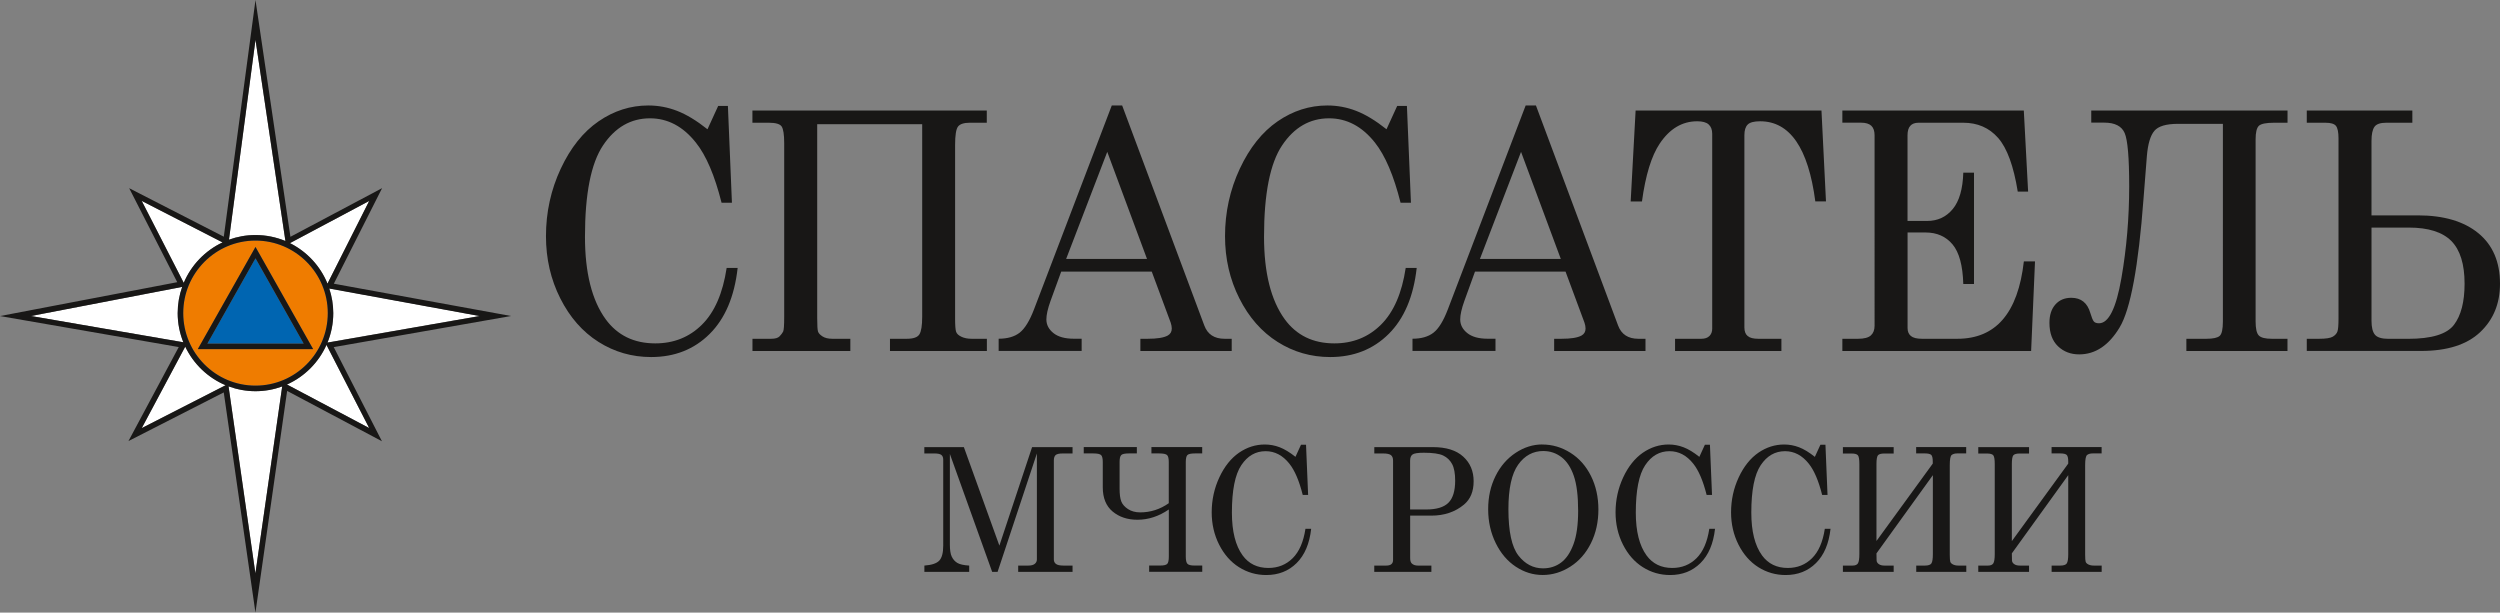
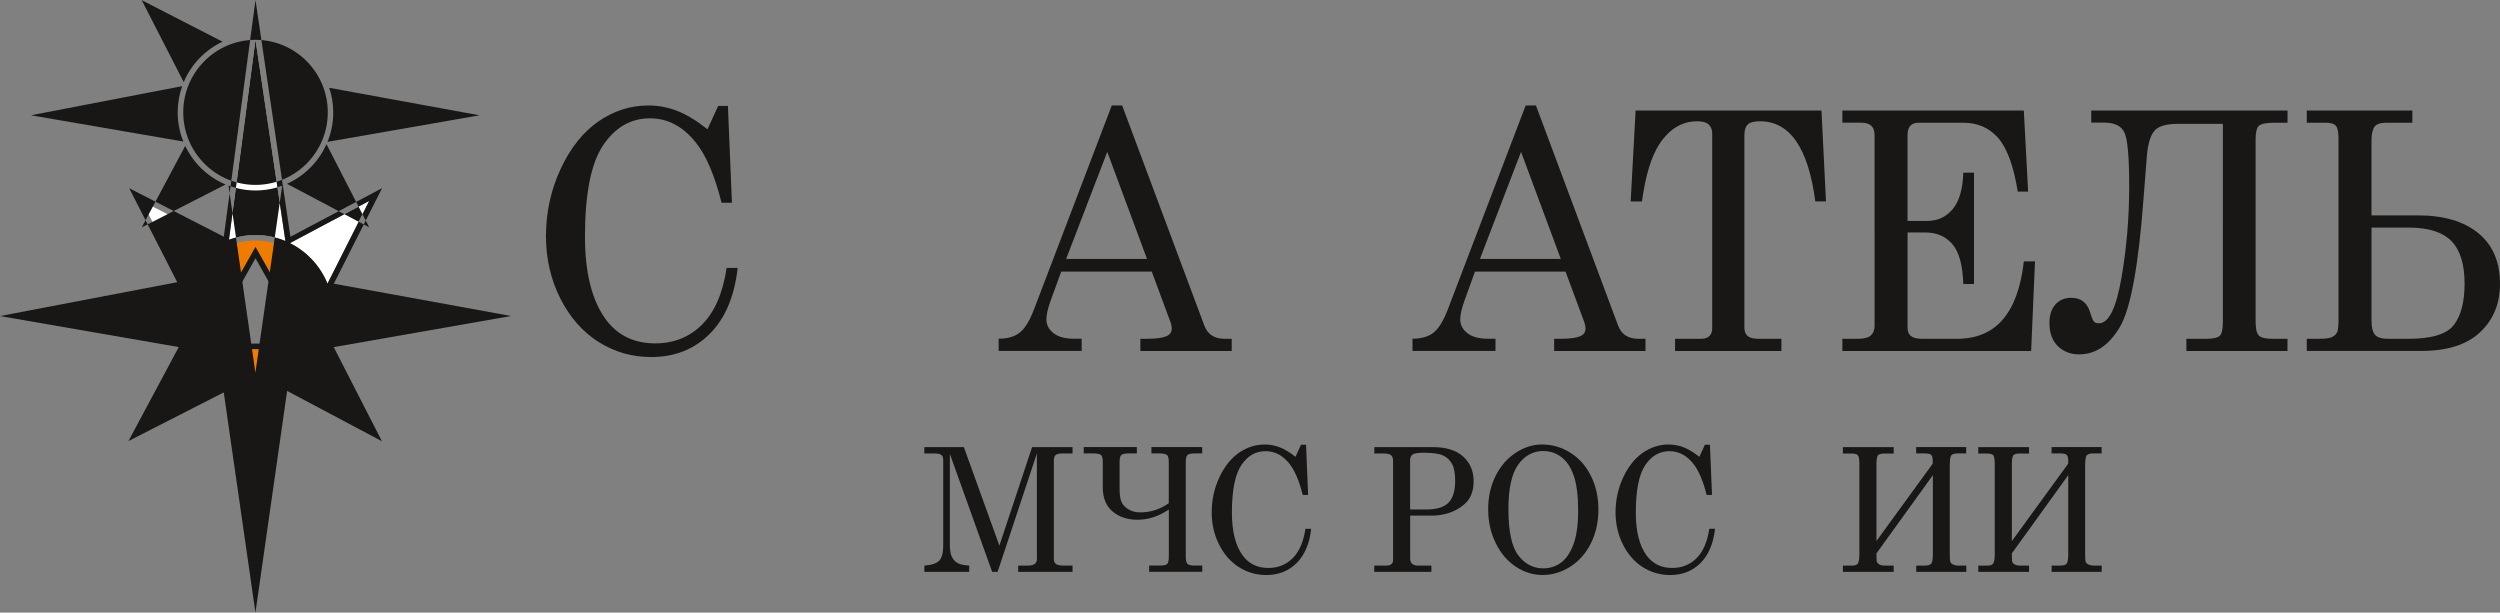
<svg xmlns="http://www.w3.org/2000/svg" id="uuid-50d6bebb-9dfe-4af1-9993-401f1ea658a6" data-name="Слой 2" viewBox="0 0 515.97 126.43">
  <rect x="0" y="0" width="515.97" height="126.43" fill="#808080" stroke="none" />
  <g id="uuid-de43ded3-04ea-4e88-af62-d496a6ac37cf" data-name="Слой 1">
    <g>
      <g>
        <g>
          <path d="m146.02,26.67l2.2-4.8h2.01l.83,19.97h-2.14c-1.41-5.61-3.17-9.75-5.31-12.42-2.64-3.33-5.8-5-9.46-5-3.96,0-7.19,1.86-9.68,5.57-2.49,3.71-3.74,10-3.74,18.86,0,7.45,1.43,13.13,4.28,17.05,2.43,3.31,5.84,4.97,10.23,4.97,3.83,0,7.05-1.29,9.65-3.88,2.6-2.58,4.29-6.48,5.08-11.69h2.27c-.66,5.91-2.59,10.45-5.78,13.62-3.2,3.18-7.22,4.77-12.08,4.77-3.94,0-7.56-1.04-10.85-3.12-3.29-2.08-5.92-5.07-7.89-8.98-1.97-3.9-2.96-8.18-2.96-12.84,0-4.94,1.02-9.59,3.05-13.93,2.03-4.34,4.64-7.6,7.81-9.78,3.17-2.18,6.59-3.27,10.26-3.27,2.05,0,4.03.37,5.94,1.11,1.92.74,4.01,2,6.26,3.79Z" style="fill: #181716; stroke-width: 0px;" />
-           <path d="m155.28,22.81h48.38v2.52h-3.51c-1.19,0-2,.26-2.41.77-.42.52-.62,1.8-.62,3.86v35.7c0,1.48.07,2.42.21,2.82.14.4.5.74,1.09,1.02.59.28,1.29.42,2.13.42h3.13v2.52h-20v-2.52h3.45c1.36,0,2.24-.3,2.62-.91.38-.6.58-1.81.58-3.62V25.63h-21.67v40.03c0,1.54.06,2.48.18,2.8.12.33.42.65.91.97.49.32,1.17.49,2.04.49h3.71v2.52h-20.2v-2.52h3.87c.83,0,1.41-.17,1.74-.52.33-.35.57-.67.72-.96.15-.29.22-1.31.22-3.05V29.56c0-1.79-.18-2.94-.53-3.46-.35-.51-1.23-.77-2.64-.77h-3.39v-2.52Z" style="fill: #181716; stroke-width: 0px;" />
        </g>
        <g>
          <path d="m229.46,21.77h2.14l16.95,45.4c.68,1.84,2.08,2.75,4.19,2.75h1.47v2.52h-18.85v-2.52h1.5c1.96,0,3.34-.22,4.15-.67.55-.31.83-.79.83-1.44,0-.38-.08-.78-.22-1.21l-3.91-10.54h-18.69l-2.2,6.04c-.58,1.61-.86,2.89-.86,3.82,0,1.1.48,2.04,1.45,2.82.97.78,2.38,1.17,4.23,1.17h1.6v2.52h-17.13v-2.52c1.83,0,3.28-.42,4.35-1.26,1.06-.84,2.04-2.43,2.94-4.78l16.06-42.11Zm-.93,9.56l-8.49,22.11h16.69l-8.21-22.11Z" style="fill: #181716; stroke-width: 0px;" />
-           <path d="m286.16,26.67l2.2-4.8h2.01l.83,19.97h-2.14c-1.41-5.61-3.18-9.75-5.3-12.42-2.64-3.33-5.8-5-9.46-5-3.96,0-7.19,1.86-9.68,5.57-2.49,3.71-3.74,10-3.74,18.86,0,7.45,1.43,13.13,4.28,17.05,2.43,3.31,5.84,4.97,10.23,4.97,3.83,0,7.05-1.29,9.65-3.88s4.29-6.48,5.08-11.69h2.27c-.66,5.91-2.59,10.45-5.78,13.62-3.2,3.18-7.22,4.77-12.08,4.77-3.94,0-7.56-1.04-10.85-3.12-3.29-2.08-5.92-5.07-7.89-8.98-1.97-3.9-2.96-8.18-2.96-12.84,0-4.94,1.02-9.59,3.05-13.93,2.03-4.34,4.64-7.6,7.81-9.78,3.17-2.18,6.59-3.27,10.26-3.27,2.04,0,4.03.37,5.94,1.11,1.92.74,4.01,2,6.26,3.79Z" style="fill: #181716; stroke-width: 0px;" />
        </g>
        <g>
          <path d="m314.86,21.77h2.14l16.95,45.4c.68,1.84,2.08,2.75,4.19,2.75h1.47v2.52h-18.85v-2.52h1.5c1.96,0,3.34-.22,4.15-.67.55-.31.83-.79.83-1.44,0-.38-.08-.78-.22-1.21l-3.91-10.54h-18.69l-2.19,6.04c-.58,1.61-.86,2.89-.86,3.82,0,1.1.48,2.04,1.45,2.82.97.78,2.38,1.17,4.23,1.17h1.6v2.52h-17.13v-2.52c1.83,0,3.28-.42,4.35-1.26,1.07-.84,2.04-2.43,2.94-4.78l16.07-42.11Zm-.93,9.56l-8.49,22.11h16.69l-8.21-22.11Z" style="fill: #181716; stroke-width: 0px;" />
          <path d="m337.55,22.81h38.38l.93,18.76h-2.2c-1.45-11.03-5.25-16.54-11.4-16.54-1.24,0-2.09.22-2.55.67-.46.45-.69,1.19-.69,2.21v39.66c0,.81.22,1.4.67,1.78.45.38,1.18.57,2.21.57h4.76v2.52h-21.95v-2.52h5.43c.72,0,1.28-.19,1.66-.57.38-.38.58-.88.58-1.51V27.61c0-.85-.25-1.49-.74-1.93-.49-.44-1.28-.65-2.36-.65-3.09,0-5.67,1.53-7.73,4.6-1.7,2.53-2.93,6.51-3.67,11.95h-2.33l1.02-18.76Z" style="fill: #181716; stroke-width: 0px;" />
        </g>
        <g>
          <path d="m380.24,22.81h37.45l.89,16.74h-2.14c-.85-5.28-2.2-8.97-4.04-11.07-1.84-2.1-4.24-3.15-7.2-3.15h-9.25c-.74,0-1.31.21-1.69.64-.38.42-.57,1.07-.57,1.95v17.68h4.05c2.17,0,3.93-.82,5.28-2.45,1.35-1.63,2.08-4.14,2.18-7.52h2.21v22.99h-2.21c-.11-3.8-.84-6.53-2.21-8.17-1.37-1.64-3.23-2.47-5.59-2.47h-3.7v19.73c0,.72.23,1.26.69,1.64.46.38,1.22.57,2.28.57h7.31c7.94,0,12.51-5.32,13.72-15.97h2.3l-.8,18.49h-38.96v-2.52h3.23c1.26,0,2.14-.23,2.65-.69.51-.46.77-1.12.77-2V27.91c0-.87-.22-1.52-.67-1.95-.45-.42-1.15-.64-2.11-.64h-3.87v-2.52Z" style="fill: #181716; stroke-width: 0px;" />
          <path d="m431.63,22.81h40.49v2.52h-2.78c-1.66,0-2.71.22-3.15.65-.44.44-.66,1.36-.66,2.77v37.58c0,1.5.22,2.47.67,2.92.45.45,1.34.67,2.68.67h3.23v2.52h-20.87v-2.52h4.12c1.38,0,2.3-.2,2.75-.59s.67-1.39.67-3V25.56h-9.27c-2.43,0-4.05.48-4.87,1.44-.82.96-1.34,2.7-1.55,5.2l-.7,8.89c-1.04,13.92-2.68,22.74-4.91,26.46-2.23,3.72-5.01,5.59-8.36,5.59-1.75,0-3.21-.56-4.38-1.68-1.17-1.12-1.76-2.73-1.76-4.83,0-1.61.41-2.87,1.23-3.79.82-.92,1.91-1.38,3.28-1.38,2.02,0,3.33,1.05,3.93,3.15.26.87.49,1.44.7,1.71.21.27.58.4,1.09.4,2,0,3.54-3.1,4.62-9.3,1.08-6.2,1.61-12.53,1.61-18.99,0-5.86-.31-9.51-.93-10.96-.62-1.44-2.02-2.16-4.22-2.16h-2.68v-2.52Z" style="fill: #181716; stroke-width: 0px;" />
        </g>
        <path d="m476.09,72.44v-2.52h2.59c1.38,0,2.32-.15,2.81-.45.49-.3.8-.67.94-1.09.14-.42.21-1.32.21-2.68V28.55c0-1.27-.18-2.13-.53-2.57-.35-.44-1.08-.65-2.19-.65h-3.83v-2.52h21.79v2.52h-5.4c-1.24,0-2.05.29-2.44.87-.39.58-.59,1.53-.59,2.85v15.4h9.58c5.32,0,9.48,1.23,12.46,3.67,2.99,2.45,4.48,5.93,4.48,10.45,0,4.07-1.36,7.4-4.09,9.98-2.73,2.58-6.79,3.88-12.18,3.88h-23.62Zm13.36-25.47v19.23c0,1.34.23,2.3.7,2.87.47.57,1.4.86,2.81.86h4.02c4.87,0,8.03-.96,9.49-2.89,1.46-1.92,2.19-4.75,2.19-8.49,0-4.03-.91-6.96-2.73-8.81-1.82-1.84-4.75-2.77-8.79-2.77h-7.69Z" style="fill: #181716; stroke-width: 0px;" />
        <g>
          <path d="m190.77,92.28h8.16l7.33,20.33,6.75-20.33h8.35v1.31h-2.04c-.72,0-1.2.11-1.45.33-.25.22-.37.6-.37,1.15v20.39c0,.41.15.72.45.94.3.22.81.33,1.54.33h1.87v1.3h-11.22v-1.3h2.1c.6,0,1.04-.12,1.33-.36.29-.24.43-.54.43-.91v-21.87l-8.11,24.44h-1.12l-8.73-24.34v18.72c0,1.11.13,1.95.4,2.5.27.55.64.97,1.14,1.27.49.3,1.31.48,2.45.55v1.3h-9.25v-1.3c1.51-.11,2.54-.45,3.08-1.03.54-.58.81-1.61.81-3.08v-17.76c0-.44-.13-.76-.38-.96-.25-.2-.73-.31-1.43-.31h-2.09v-1.31Z" style="fill: #181716; stroke-width: 0px;" />
          <path d="m241.22,103.86v-8.5c0-.71-.11-1.18-.33-1.42-.22-.24-.79-.36-1.69-.36h-1.56v-1.31h10.48v1.31h-1.44c-.86,0-1.4.11-1.62.34-.22.23-.33.71-.33,1.44v19.5c0,.78.12,1.28.35,1.51.23.23.7.35,1.39.35h1.66v1.3h-10.96v-1.3h2.27c.75,0,1.24-.11,1.46-.34.22-.23.33-.73.33-1.52v-9.71c-2.07,1.42-4.23,2.12-6.48,2.12-2.06,0-3.76-.57-5.12-1.7-1.35-1.13-2.03-2.79-2.03-4.99v-5.22c0-.71-.11-1.18-.33-1.42-.22-.24-.78-.36-1.69-.36h-1.91v-1.31h10.96v1.31h-1.59c-.86,0-1.41.11-1.63.34-.23.23-.34.71-.34,1.44v5.48c0,1.15.11,2.03.34,2.63.23.6.69,1.13,1.38,1.59.7.46,1.54.69,2.54.69,2.12,0,4.09-.63,5.9-1.9Z" style="fill: #181716; stroke-width: 0px;" />
        </g>
        <path d="m267.37,94.28l1.14-2.49h1.04l.43,10.36h-1.11c-.73-2.91-1.65-5.06-2.75-6.44-1.37-1.73-3.01-2.59-4.91-2.59-2.06,0-3.73.96-5.02,2.89-1.29,1.93-1.94,5.19-1.94,9.79,0,3.87.74,6.81,2.22,8.84,1.26,1.72,3.03,2.58,5.31,2.58,1.99,0,3.66-.67,5.01-2.01,1.35-1.34,2.23-3.36,2.64-6.07h1.18c-.34,3.06-1.34,5.42-3,7.07-1.66,1.65-3.75,2.47-6.27,2.47-2.04,0-3.92-.54-5.63-1.62-1.71-1.08-3.07-2.63-4.1-4.66-1.02-2.03-1.53-4.25-1.53-6.66,0-2.56.53-4.97,1.58-7.22,1.05-2.25,2.41-3.94,4.05-5.08,1.65-1.13,3.42-1.7,5.32-1.7,1.06,0,2.09.19,3.08.57.99.38,2.08,1.04,3.25,1.97Z" style="fill: #181716; stroke-width: 0px;" />
        <g>
          <path d="m283.63,92.28h12.1c2.73,0,4.82.65,6.25,1.95,1.44,1.3,2.16,3,2.16,5.1s-.66,3.7-1.99,4.81c-1.82,1.52-4.07,2.28-6.74,2.28h-4.37v8.79c0,.51.12.88.35,1.1.31.28.72.42,1.24.42h2.79v1.3h-11.79v-1.3h2.46c.49,0,.85-.1,1.08-.3.23-.2.34-.48.34-.83v-20.53c0-.52-.14-.9-.43-1.13-.29-.23-.83-.35-1.63-.35h-1.81v-1.31Zm7.41,12.87h3.33c2.11,0,3.63-.46,4.56-1.38.93-.92,1.4-2.45,1.4-4.57,0-1.49-.21-2.63-.63-3.42-.42-.79-1.04-1.38-1.85-1.77-.81-.38-2.14-.57-4-.57-1.22,0-2,.12-2.33.37-.33.24-.49.67-.49,1.27v10.08Z" style="fill: #181716; stroke-width: 0px;" />
          <path d="m318.31,91.74c2.07,0,4,.57,5.81,1.71,1.81,1.14,3.22,2.74,4.24,4.79,1.02,2.05,1.53,4.36,1.53,6.92s-.51,4.88-1.54,6.95c-1.03,2.07-2.44,3.68-4.24,4.83-1.8,1.15-3.7,1.73-5.71,1.73s-3.81-.57-5.54-1.7c-1.72-1.13-3.11-2.75-4.15-4.86-1.04-2.11-1.57-4.44-1.57-7.01s.51-4.81,1.52-6.85c1.01-2.04,2.4-3.63,4.15-4.79,1.76-1.16,3.59-1.73,5.49-1.73Zm.26,1.34c-2.16,0-3.9.94-5.24,2.82-1.34,1.88-2.01,4.94-2.01,9.19,0,4.61.69,7.79,2.06,9.56,1.37,1.76,3.07,2.65,5.09,2.65,1.41,0,2.66-.4,3.73-1.2,1.07-.8,1.92-2.07,2.56-3.81.64-1.74.95-4.03.95-6.86,0-3.09-.3-5.5-.9-7.23-.6-1.74-1.45-3.02-2.55-3.86-1.11-.84-2.34-1.25-3.7-1.25Z" style="fill: #181716; stroke-width: 0px;" />
        </g>
        <g>
          <path d="m350.73,94.28l1.14-2.49h1.04l.43,10.36h-1.11c-.73-2.91-1.65-5.06-2.75-6.44-1.37-1.73-3.01-2.59-4.91-2.59-2.06,0-3.73.96-5.02,2.89-1.29,1.93-1.94,5.19-1.94,9.79,0,3.87.74,6.81,2.22,8.84,1.26,1.72,3.03,2.58,5.3,2.58,1.99,0,3.66-.67,5.01-2.01,1.35-1.34,2.23-3.36,2.64-6.07h1.18c-.34,3.06-1.34,5.42-3,7.07-1.66,1.65-3.75,2.47-6.27,2.47-2.04,0-3.92-.54-5.63-1.62-1.71-1.08-3.07-2.63-4.1-4.66-1.02-2.03-1.53-4.25-1.53-6.66,0-2.56.53-4.97,1.58-7.22,1.05-2.25,2.41-3.94,4.05-5.08,1.65-1.13,3.42-1.7,5.32-1.7,1.06,0,2.09.19,3.08.57,1,.38,2.08,1.04,3.25,1.97Z" style="fill: #181716; stroke-width: 0px;" />
-           <path d="m374.57,94.28l1.14-2.49h1.04l.43,10.36h-1.11c-.73-2.91-1.65-5.06-2.75-6.44-1.37-1.73-3.01-2.59-4.91-2.59-2.06,0-3.73.96-5.02,2.89-1.29,1.93-1.94,5.19-1.94,9.79,0,3.87.74,6.81,2.22,8.84,1.26,1.72,3.03,2.58,5.3,2.58,1.99,0,3.66-.67,5.01-2.01,1.35-1.34,2.23-3.36,2.64-6.07h1.18c-.34,3.06-1.34,5.42-3,7.07-1.66,1.65-3.75,2.47-6.27,2.47-2.04,0-3.92-.54-5.63-1.62s-3.07-2.63-4.1-4.66c-1.02-2.03-1.53-4.25-1.53-6.66,0-2.56.53-4.97,1.58-7.22,1.05-2.25,2.41-3.94,4.05-5.08,1.65-1.13,3.42-1.7,5.32-1.7,1.06,0,2.09.19,3.08.57,1,.38,2.08,1.04,3.25,1.97Z" style="fill: #181716; stroke-width: 0px;" />
          <path d="m387.26,111.68l11.64-16v-.44c0-.7-.11-1.15-.31-1.35-.21-.2-.65-.31-1.33-.31h-1.79v-1.31h10.33v1.31h-1.82c-.5,0-.88.1-1.16.31-.28.2-.41.9-.41,2.1v18.52c0,.74.04,1.22.11,1.44.07.21.26.4.56.55.3.15.67.23,1.13.23h1.61v1.3h-10.33v-1.3h1.79c.71,0,1.16-.16,1.35-.47.19-.31.29-.94.29-1.88v-16.31l-11.64,16.14c0,.71.01,1.2.03,1.49.02.28.17.53.46.73.28.2.66.3,1.14.3h1.92v1.3h-10.48v-1.3h2.01c.54,0,.91-.16,1.1-.47.19-.31.29-.94.29-1.88v-18.59c0-.93-.09-1.53-.28-1.79-.19-.27-.64-.4-1.36-.4h-1.76v-1.31h10.48v1.31h-1.92c-.69,0-1.13.13-1.33.38-.2.25-.3.86-.3,1.81v15.9Z" style="fill: #181716; stroke-width: 0px;" />
        </g>
        <path d="m415.22,111.68l11.64-16v-.44c0-.7-.11-1.15-.32-1.35-.21-.2-.65-.31-1.33-.31h-1.79v-1.31h10.33v1.31h-1.82c-.5,0-.88.1-1.16.31-.28.2-.42.9-.42,2.1v18.52c0,.74.04,1.22.11,1.44.07.21.26.4.56.55.3.15.67.23,1.13.23h1.61v1.3h-10.33v-1.3h1.79c.71,0,1.16-.16,1.35-.47.19-.31.29-.94.29-1.88v-16.31l-11.64,16.14c0,.71.01,1.2.03,1.49.02.28.17.53.46.73.28.2.66.3,1.14.3h1.92v1.3h-10.48v-1.3h2.01c.54,0,.91-.16,1.1-.47.19-.31.29-.94.29-1.88v-18.59c0-.93-.09-1.53-.28-1.79-.19-.27-.64-.4-1.36-.4h-1.76v-1.31h10.48v1.31h-1.92c-.68,0-1.13.13-1.33.38-.2.25-.3.86-.3,1.81v15.9Z" style="fill: #181716; stroke-width: 0px;" />
        <path d="m36.67,64.62c0-1.89.33-3.72.94-5.41l-31.22,6.01,31.45,5.42c-.75-1.86-1.17-3.89-1.17-6.02" style="fill: #fff; stroke-width: 0px;" />
        <path d="m37.82,64.62c0,8.25,6.69,14.97,14.92,14.97s14.91-6.71,14.91-14.97-6.69-14.97-14.91-14.97-14.92,6.71-14.92,14.97m14.92-13.65l11.89,21.09h-23.79l11.91-21.09Z" style="fill: #ef7c00; stroke-width: 0px;" />
        <path d="m45.93,50.02l-16.67-8.54,8.67,16.9c1.54-3.67,4.41-6.66,8.01-8.36" style="fill: #fff; stroke-width: 0px;" />
-         <polygon points="62.67 70.91 52.73 53.31 42.79 70.91 62.67 70.91" style="fill: #0065b1; stroke-width: 0px;" />
        <path d="m58.9,49.75l-6.17-41.52-5.48,41.23c1.71-.62,3.55-.96,5.48-.96,2.18,0,4.26.44,6.17,1.24" style="fill: #fff; stroke-width: 0px;" />
        <path d="m67.59,58.54l8.61-17.07-16.36,8.71c3.49,1.74,6.27,4.72,7.75,8.36" style="fill: #fff; stroke-width: 0px;" />
        <path d="m67.96,59.54c.53,1.6.83,3.31.83,5.09,0,2.14-.42,4.19-1.19,6.06l31.38-5.47-31.02-5.69Z" style="fill: #fff; stroke-width: 0px;" />
        <path d="m38.23,71.54l-8.97,16.8,17.31-8.84c-3.66-1.53-6.63-4.38-8.33-7.96" style="fill: #fff; stroke-width: 0px;" />
-         <path d="m47.17,79.74l5.54,38.6,5.53-38.58c-1.72.63-3.57.98-5.51.98s-3.82-.36-5.56-1" style="fill: #fff; stroke-width: 0px;" />
      </g>
      <g>
        <path d="m59.22,79.36l16.98,8.98-8.82-17.15c-1.62,3.62-4.54,6.54-8.16,8.16" style="fill: #fff; stroke-width: 0px;" />
-         <path d="m68.9,58.55l9.96-19.72-18.92,10.04L52.73,0l-6.54,48.85-19.53-10.01,9.92,19.4L0,65.23l36.89,6.4-10.38,19.4,19.67-10.04,6.54,45.44,6.54-45.75,19.57,10.39-9.95-19.43,36.6-6.42-36.59-6.67Zm7.3-17.08l-8.61,17.07c-1.48-3.64-4.25-6.61-7.75-8.36l16.36-8.71ZM52.73,8.22l6.18,41.52c-1.91-.79-3.99-1.23-6.18-1.23-1.92,0-3.76.34-5.47.96l5.47-41.24Zm0,41.43c8.22,0,14.92,6.71,14.92,14.97s-6.69,14.97-14.92,14.97-14.91-6.71-14.91-14.97,6.69-14.97,14.91-14.97m-23.47-8.18l16.67,8.56c-3.58,1.69-6.47,4.67-8.01,8.35l-8.67-16.91Zm-22.87,23.75l31.21-6.01c-.6,1.69-.93,3.52-.93,5.41,0,2.13.42,4.17,1.17,6.02l-31.45-5.42Zm22.87,23.13l8.97-16.81c1.7,3.58,4.68,6.43,8.33,7.97l-17.31,8.85Zm23.45,29.99l-5.54-38.6c1.74.64,3.61,1,5.56,1s3.79-.35,5.51-.98l-5.53,38.58Zm23.49-29.99l-16.97-8.99c3.61-1.62,6.54-4.54,8.15-8.18l8.82,17.17Zm-8.61-17.65c.77-1.88,1.19-3.93,1.19-6.08,0-1.77-.3-3.47-.83-5.07l31.02,5.68-31.38,5.48Z" style="fill: #181716; stroke-width: 0px;" />
+         <path d="m68.9,58.55l9.96-19.72-18.92,10.04L52.73,0l-6.54,48.85-19.53-10.01,9.92,19.4L0,65.23l36.89,6.4-10.38,19.4,19.67-10.04,6.54,45.44,6.54-45.75,19.57,10.39-9.95-19.43,36.6-6.42-36.59-6.67Zm7.3-17.08l-8.61,17.07c-1.48-3.64-4.25-6.61-7.75-8.36l16.36-8.71ZM52.73,8.22l6.18,41.52c-1.91-.79-3.99-1.23-6.18-1.23-1.92,0-3.76.34-5.47.96l5.47-41.24Zc8.22,0,14.92,6.71,14.92,14.97s-6.69,14.97-14.92,14.97-14.91-6.71-14.91-14.97,6.69-14.97,14.91-14.97m-23.47-8.18l16.67,8.56c-3.58,1.69-6.47,4.67-8.01,8.35l-8.67-16.91Zm-22.87,23.75l31.21-6.01c-.6,1.69-.93,3.52-.93,5.41,0,2.13.42,4.17,1.17,6.02l-31.45-5.42Zm22.87,23.13l8.97-16.81c1.7,3.58,4.68,6.43,8.33,7.97l-17.31,8.85Zm23.45,29.99l-5.54-38.6c1.74.64,3.61,1,5.56,1s3.79-.35,5.51-.98l-5.53,38.58Zm23.49-29.99l-16.97-8.99c3.61-1.62,6.54-4.54,8.15-8.18l8.82,17.17Zm-8.61-17.65c.77-1.88,1.19-3.93,1.19-6.08,0-1.77-.3-3.47-.83-5.07l31.02,5.68-31.38,5.48Z" style="fill: #181716; stroke-width: 0px;" />
      </g>
      <path d="m64.63,72.05l-11.9-21.09-11.91,21.09h23.8Zm-1.96-1.14h-19.87l9.93-17.6,9.94,17.6Z" style="fill: #181716; stroke-width: 0px;" />
    </g>
  </g>
</svg>